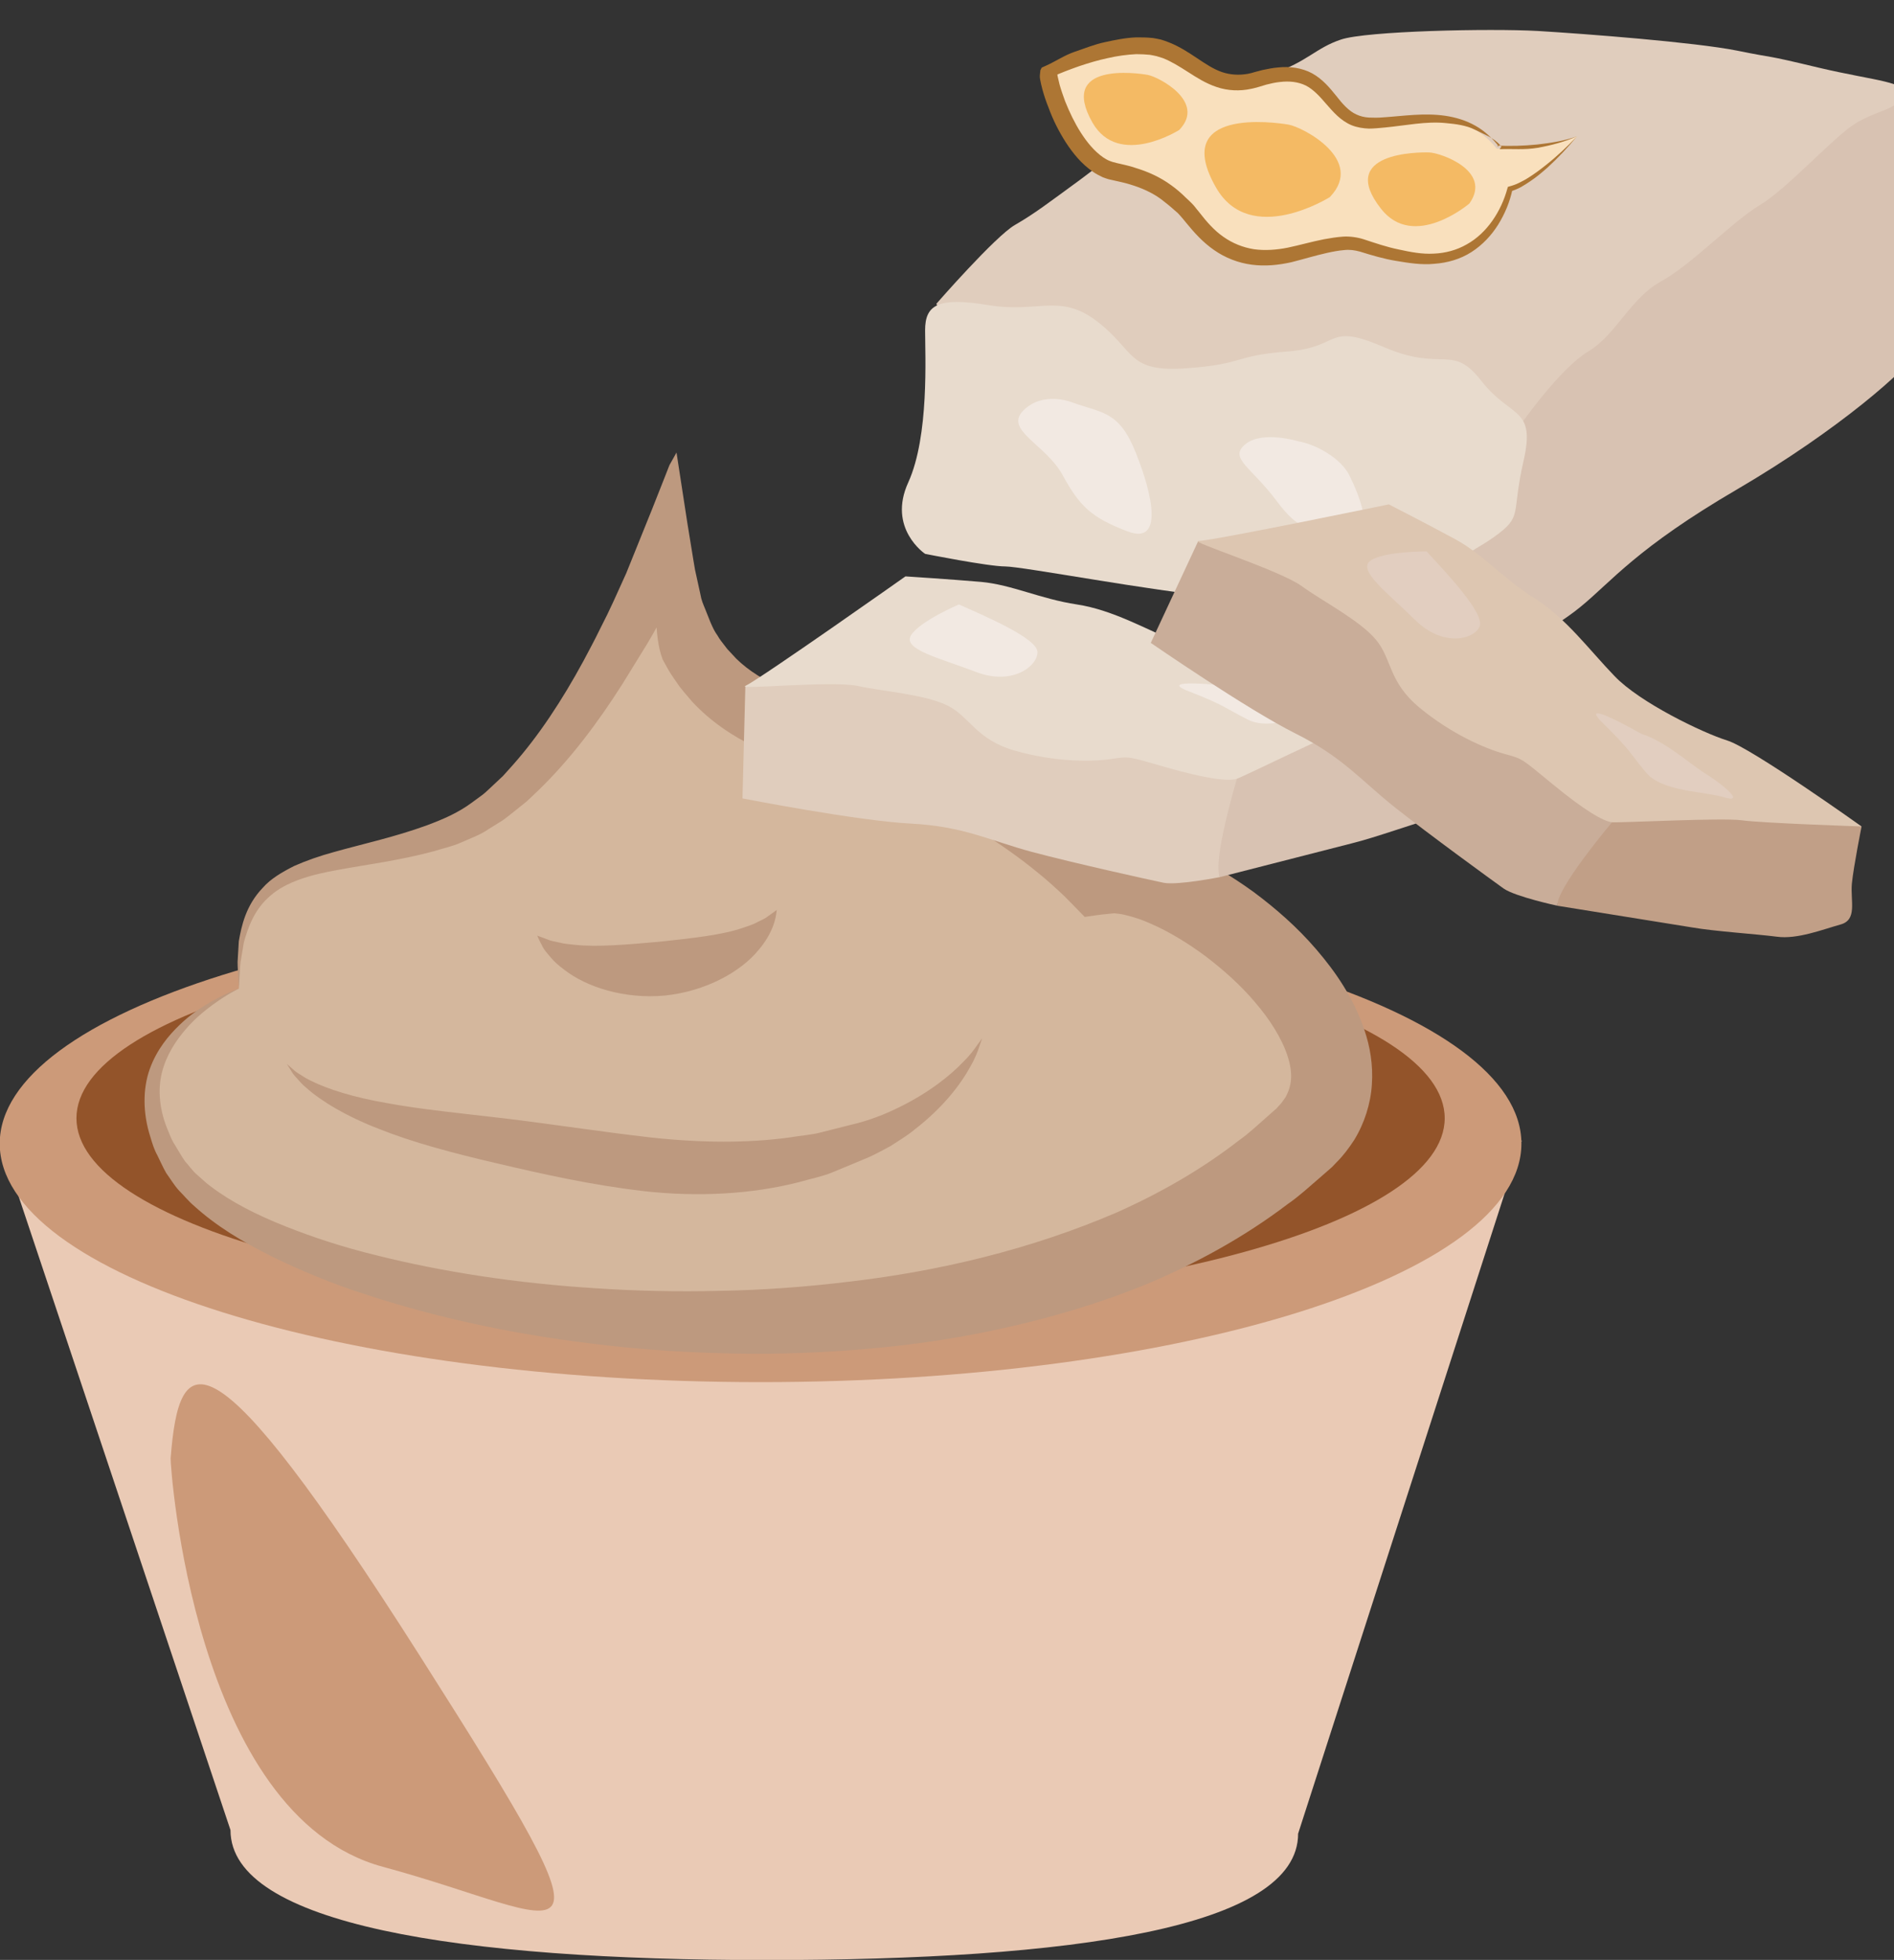
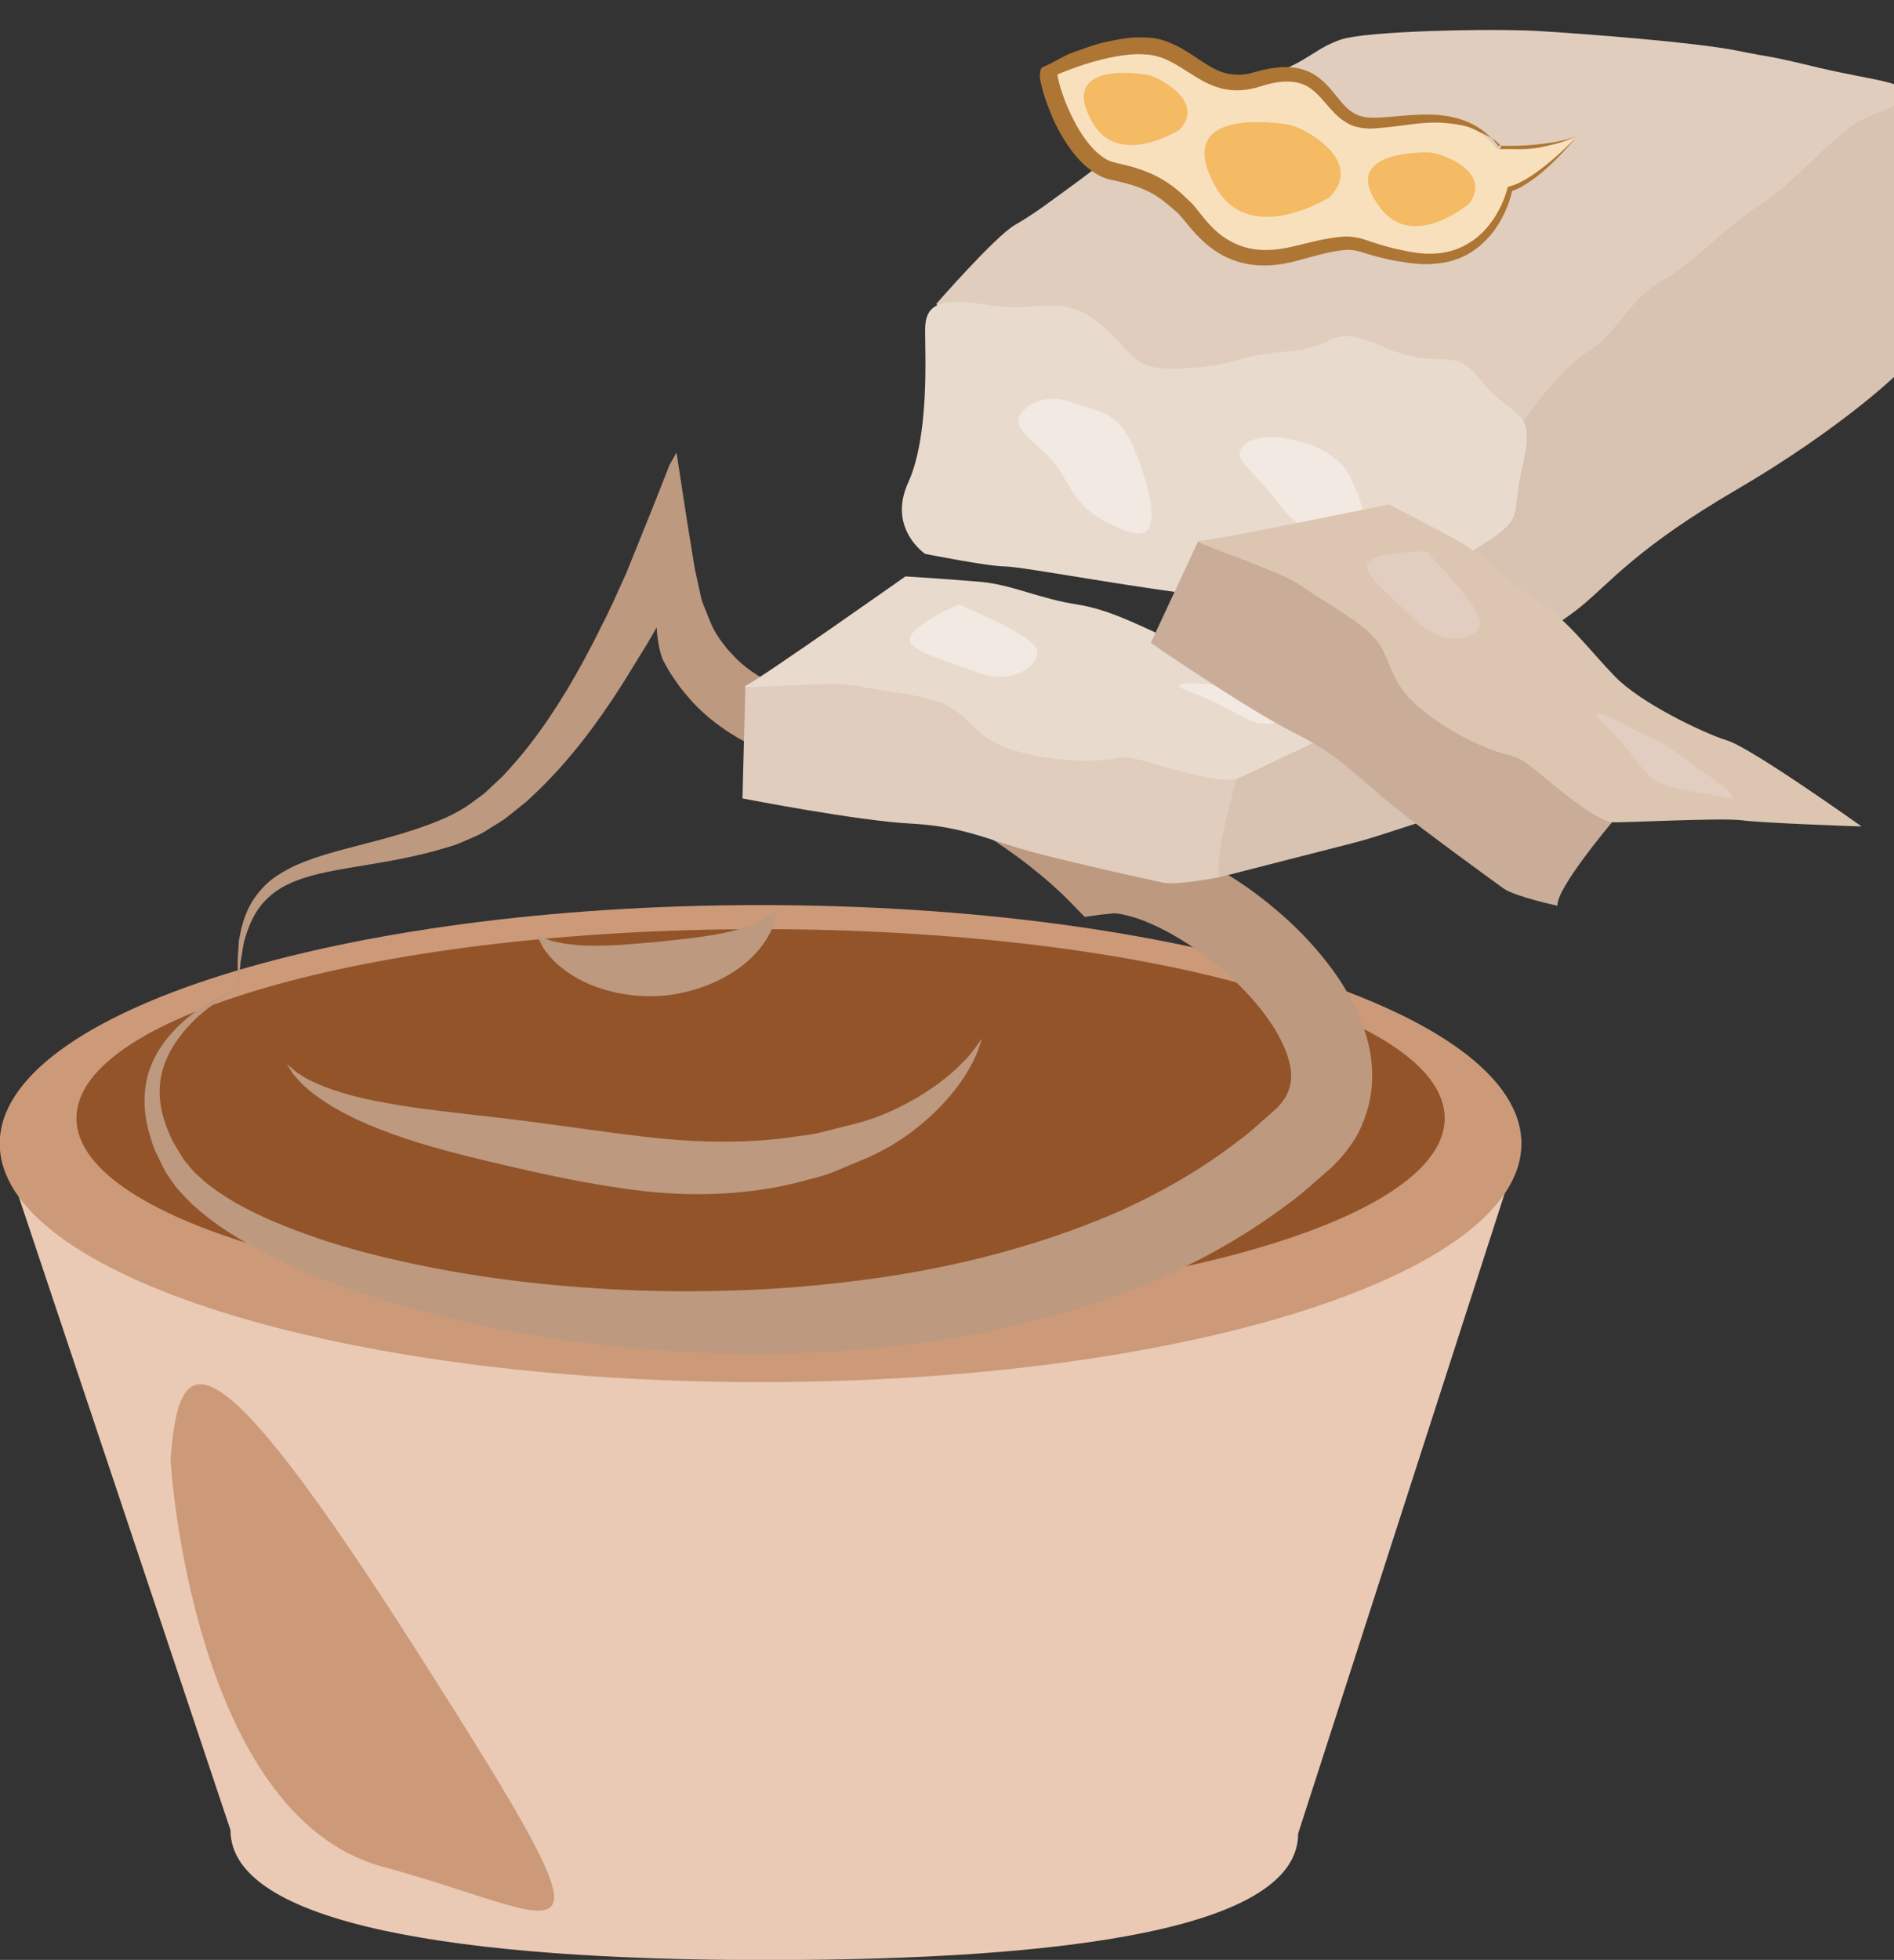
<svg xmlns="http://www.w3.org/2000/svg" xmlns:ns1="http://www.inkscape.org/namespaces/inkscape" xmlns:ns2="http://sodipodi.sourceforge.net/DTD/sodipodi-0.dtd" width="403.133mm" height="416.984mm" viewBox="0 0 403.133 416.984" version="1.1" id="svg8" ns1:version="0.92.4 (5da689c313, 2019-01-14)" ns2:docname="Paštika toskánská.svg">
  <rect x="0" y="0" width="403.133" height="416.984" fill="#333333" stroke="none" />
  <defs id="defs2">
    <style type="text/css" id="style2">
   
    .str0 {stroke:black;stroke-width:20}
    .fil4 {fill:black}
    .fil6 {fill:black}
    .fil5 {fill:white}
    .fil1 {fill:#BF8E82;fill-rule:nonzero}
    .fil0 {fill:#DBB3A7;fill-rule:nonzero}
    .fil3 {fill:#EAC4BB;fill-rule:nonzero}
    .fil2 {fill:#F4D5D0;fill-rule:nonzero}
   
  </style>
    <style type="text/css" id="style2-2">
   
    .fil3 {fill:#053749;fill-rule:nonzero}
    .fil1 {fill:#A54747;fill-rule:nonzero}
    .fil0 {fill:#C45B5B;fill-rule:nonzero}
    .fil2 {fill:#F9C7E1;fill-rule:nonzero}
    .fil5 {fill:#FCE6F3;fill-rule:nonzero}
    .fil4 {fill:#FFE3F4;fill-rule:nonzero}
   
  </style>
    <style type="text/css" id="style2-0">
   
    .str0 {stroke:white;stroke-width:70.56}
    .fil10 {fill:#AD7634;fill-rule:nonzero}
    .fil5 {fill:#C19F87;fill-rule:nonzero}
    .fil6 {fill:#C9AD99;fill-rule:nonzero}
    .fil1 {fill:#D8C2B2;fill-rule:nonzero}
    .fil7 {fill:#DDC6B1;fill-rule:nonzero}
    .fil2 {fill:#E0CDBD;fill-rule:nonzero}
    .fil8 {fill:#E2CEC0;fill-rule:nonzero}
    .fil3 {fill:#E8DBCD;fill-rule:nonzero}
    .fil4 {fill:#F2E9E2;fill-rule:nonzero}
    .fil11 {fill:#F4BA64;fill-rule:nonzero}
    .fil9 {fill:#F9E0BD;fill-rule:nonzero}
    .fil0 {fill:white;fill-rule:nonzero}
   
  </style>
  </defs>
  <ns2:namedview id="base" pagecolor="#ffffff" bordercolor="#666666" borderopacity="1.0" ns1:pageopacity="0.0" ns1:pageshadow="2" ns1:zoom="0.24748737" ns1:cx="908.26714" ns1:cy="958.87348" ns1:document-units="mm" ns1:current-layer="layer1" showgrid="false" ns1:window-width="1920" ns1:window-height="1001" ns1:window-x="-9" ns1:window-y="-9" ns1:window-maximized="1" />
  <g ns1:label="Vrstva 1" ns1:groupmode="layer" id="layer1" transform="translate(256.599,14.448)">
    <g id="g1145" transform="matrix(2.227,0,0,-2.227,-256.599,228.222)">
      <path d="m 0,0 22.029,-65.869 c 0,-9.018 21.927,-12.418 51.165,-12.418 29.24,0 50.875,3.064 50.875,12.079 L 145.437,0 Z" style="fill:#eacab5;fill-opacity:1;fill-rule:nonzero;stroke:none" id="path1147" ns1:connector-curvature="0" />
    </g>
    <g id="g1149" transform="matrix(2.227,0,0,-2.227,67.231,228.861)">
      <path d="m 0,0 c 0,-12.586 -32.559,-22.787 -72.719,-22.787 -40.161,0 -72.718,10.201 -72.718,22.787 0,12.584 32.557,22.787 72.718,22.787 C -32.559,22.787 0,12.584 0,0" style="fill:#cc9a79;fill-opacity:1;fill-rule:nonzero;stroke:none" id="path1151" ns1:connector-curvature="0" />
    </g>
    <g id="g1153" transform="matrix(2.227,0,0,-2.227,50.903,223.458)">
      <path d="m 0,0 c 0,-9.978 -29.273,-18.065 -65.386,-18.065 -36.111,0 -65.386,8.087 -65.386,18.065 0,9.976 29.275,18.063 65.386,18.063 C -29.273,18.063 0,9.976 0,0" style="fill:#93542a;fill-opacity:1;fill-rule:nonzero;stroke:none" id="path1155" ns1:connector-curvature="0" />
    </g>
    <g id="g1157" transform="matrix(2.227,0,0,-2.227,-205.757,195.887)" style="fill:#d4b79d;fill-opacity:1">
-       <path d="m 0,0 c 0,0 -13.436,-5.332 -6.135,-16.946 9.201,-14.635 78.155,-25.658 107.958,2.696 10.123,9.628 -11.653,26.96 -19.64,25.036 0,0 -9.802,10.395 -24.831,13.092 -12.807,2.298 -15.948,9.629 -16.867,17.717 0,0 -8.895,-22.337 -20.242,-26.574 C 8.895,10.784 -0.612,13.864 0,0" style="fill:#d4b79d;fill-opacity:1;fill-rule:nonzero;stroke:none" id="path1159" ns1:connector-curvature="0" />
-     </g>
+       </g>
    <g id="g1161" transform="matrix(2.227,0,0,-2.227,-205.75,195.887)" style="fill:#bd997f;fill-opacity:1">
      <path d="m 0,0 c 0,0 -0.021,0.389 -0.064,1.146 -0.013,0.378 -0.062,0.853 -0.061,1.416 0.034,0.565 0.073,1.222 0.117,1.964 0.253,1.45 0.663,3.411 2.284,5.101 0.765,0.876 1.85,1.503 3.006,2.09 1.178,0.522 2.468,0.969 3.827,1.339 2.714,0.763 5.716,1.408 8.791,2.52 1.574,0.587 3.016,1.195 4.359,2.189 0.339,0.247 0.679,0.497 1.023,0.749 0.342,0.26 0.648,0.589 0.978,0.882 0.324,0.302 0.649,0.608 0.977,0.916 0.308,0.339 0.617,0.682 0.927,1.03 2.473,2.783 4.72,6.188 6.775,9.976 0.253,0.476 0.508,0.956 0.763,1.44 l 0.38,0.731 0.507,1.017 c 0.825,1.581 1.609,3.358 2.428,5.172 0.816,2.02 1.642,4.064 2.477,6.133 0.424,1.071 0.85,2.149 1.277,3.232 l 0.314,0.804 c 0.057,0.156 0.098,0.234 0.136,0.292 l 0.12,0.211 0.484,0.865 c 0.342,-2.222 0.69,-4.471 1.039,-6.749 0.193,-1.18 0.386,-2.368 0.58,-3.562 l 0.15,-0.885 0.169,-0.771 0.341,-1.559 c 0.092,-0.567 0.272,-0.963 0.443,-1.381 l 0.508,-1.272 c 0.476,-1.125 0.629,-1.152 0.86,-1.584 0.234,-0.348 0.512,-0.666 0.76,-1.006 l 0.86,-0.923 c 2.418,-2.372 6.094,-3.714 10.16,-4.396 4.741,-0.761 9.652,-2.342 14.22,-4.648 2.304,-1.138 4.525,-2.492 6.687,-3.988 1.08,-0.745 2.133,-1.55 3.177,-2.383 0.516,-0.433 1.034,-0.854 1.544,-1.313 L 83.5,14.639 c -0.002,0.006 -0.008,0.01 -0.008,0.01 l 0.017,-0.009 0.035,-0.019 c 0.019,0.007 0.01,0.011 0.05,0.016 l 0.373,0.017 c 0.739,-0.043 1.529,-0.123 2.217,-0.27 1.401,-0.287 2.707,-0.699 3.923,-1.218 2.456,-1.022 4.703,-2.363 6.859,-3.922 2.132,-1.586 4.181,-3.368 6.019,-5.511 1.83,-2.134 3.537,-4.585 4.593,-7.709 0.529,-1.548 0.835,-3.322 0.707,-5.179 -0.115,-1.854 -0.728,-3.748 -1.7,-5.322 -0.503,-0.763 -1.042,-1.492 -1.653,-2.092 l -0.45,-0.472 -0.379,-0.332 -0.759,-0.661 c -1.018,-0.872 -1.998,-1.789 -3.089,-2.539 -4.224,-3.206 -8.798,-5.689 -13.429,-7.628 -4.65,-1.907 -9.358,-3.279 -14.008,-4.293 -4.647,-1.026 -9.247,-1.658 -13.739,-2.001 -4.489,-0.357 -8.874,-0.47 -13.116,-0.332 -4.244,0.114 -8.351,0.422 -12.296,0.923 -7.889,0.955 -15.144,2.578 -21.578,4.696 -3.222,1.037 -6.224,2.282 -8.984,3.642 -2.754,1.366 -5.279,2.893 -7.363,4.784 -0.532,0.448 -0.987,1.006 -1.464,1.489 -0.465,0.502 -0.824,1.123 -1.218,1.661 -0.331,0.57 -0.576,1.154 -0.856,1.711 -0.302,0.541 -0.485,1.135 -0.655,1.716 -0.747,2.286 -0.743,4.644 -0.071,6.52 0.679,1.881 1.818,3.228 2.869,4.234 1.056,1.017 2.103,1.677 2.948,2.176 C -0.99,-0.303 0,-0.002 0,-0.002 c 0,0 -0.951,-0.419 -2.524,-1.554 -0.772,-0.576 -1.715,-1.325 -2.614,-2.391 -0.894,-1.05 -1.8,-2.403 -2.223,-4.086 -0.413,-1.683 -0.228,-3.643 0.605,-5.568 0.19,-0.487 0.39,-0.981 0.709,-1.447 0.294,-0.467 0.563,-0.975 0.887,-1.432 0.374,-0.409 0.676,-0.866 1.11,-1.258 0.456,-0.377 0.855,-0.805 1.362,-1.16 1.959,-1.496 4.41,-2.726 7.093,-3.796 2.689,-1.067 5.616,-2.03 8.772,-2.793 6.287,-1.572 13.363,-2.67 20.986,-3.142 3.811,-0.26 7.761,-0.34 11.816,-0.243 4.057,0.069 8.221,0.372 12.447,0.887 8.448,0.993 17.184,3.035 25.485,6.605 4.117,1.836 8.093,4.099 11.68,6.889 0.94,0.652 1.75,1.445 2.612,2.19 l 0.641,0.567 0.32,0.279 0.187,0.213 c 0.285,0.271 0.462,0.558 0.659,0.83 0.62,1.088 0.776,2.291 0.202,4.018 -0.552,1.675 -1.699,3.475 -3.087,5.086 -1.376,1.633 -3.024,3.096 -4.717,4.388 -1.706,1.269 -3.507,2.365 -5.248,3.122 -0.87,0.397 -1.717,0.66 -2.471,0.839 -0.393,0.094 -0.692,0.124 -1.036,0.157 L 82.391,7.069 C 81.871,6.996 81.351,6.923 80.839,6.851 L 79.54,8.182 78.888,8.841 78.365,9.33 c -0.408,0.39 -0.849,0.763 -1.276,1.142 -0.881,0.738 -1.775,1.461 -2.7,2.134 -1.847,1.353 -3.756,2.597 -5.725,3.649 -3.943,2.141 -7.989,3.623 -12.165,4.482 -2.412,0.502 -4.796,1.241 -7.061,2.303 -2.259,1.061 -4.402,2.524 -6.119,4.377 -0.408,0.481 -0.824,0.95 -1.204,1.44 -0.348,0.513 -0.719,1.01 -1.03,1.535 -0.261,0.479 -0.719,1.259 -0.606,1.135 -0.046,0.134 -0.103,0.269 -0.146,0.418 -0.177,0.588 -0.295,1.277 -0.369,2.045 l -0.033,0.37 c -0.011,0.034 -0.004,0.192 -0.026,0.123 L 39.847,34.376 39.599,33.927 C 39.403,33.592 39.209,33.26 39.018,32.933 38.212,31.629 37.429,30.358 36.667,29.12 34.233,25.282 31.594,21.821 28.634,18.953 28.257,18.599 27.89,18.246 27.521,17.896 27.122,17.576 26.726,17.258 26.331,16.941 25.929,16.636 25.561,16.307 25.142,16.032 24.715,15.767 24.291,15.504 23.87,15.243 23.071,14.681 22.11,14.35 21.237,13.958 20.348,13.563 19.505,13.407 18.665,13.133 15.302,12.229 12.2,11.851 9.51,11.351 6.817,10.878 4.504,10.198 2.999,8.867 1.461,7.564 0.868,5.812 0.479,4.439 0.359,3.721 0.254,3.089 0.16,2.544 0.099,1.991 0.095,1.521 0.066,1.146 0.022,0.389 0,0 0,0" style="fill:#bd997f;fill-opacity:1;fill-rule:nonzero;stroke:none" id="path1163" ns1:connector-curvature="0" />
    </g>
    <g id="g1165" transform="matrix(2.227,0,0,-2.227,-47.558,206.469)" style="fill:#bd997f;fill-opacity:1">
      <path d="m 0,0 c 0,0 -0.084,-0.241 -0.242,-0.702 -0.154,-0.471 -0.396,-1.165 -0.877,-1.985 -0.9,-1.667 -2.606,-3.93 -5.367,-6.049 -0.667,-0.563 -1.46,-1.018 -2.263,-1.551 -0.842,-0.45 -1.731,-0.952 -2.659,-1.309 -0.936,-0.388 -1.904,-0.79 -2.899,-1.204 -1.002,-0.413 -2.109,-0.619 -3.214,-0.94 -4.452,-1.142 -9.607,-1.434 -14.758,-0.861 -5.146,0.593 -9.839,1.664 -14.061,2.653 -4.217,0.978 -8.12,2.022 -11.26,3.28 -3.157,1.211 -5.575,2.674 -6.998,3.95 -0.374,0.292 -0.643,0.635 -0.891,0.902 -0.254,0.26 -0.434,0.511 -0.56,0.731 -0.26,0.415 -0.397,0.633 -0.397,0.633 0,0 0.194,-0.167 0.564,-0.486 0.171,-0.165 0.402,-0.347 0.709,-0.521 0.301,-0.182 0.613,-0.416 1.032,-0.595 1.605,-0.804 4.079,-1.584 7.255,-2.13 3.169,-0.592 6.975,-0.962 11.314,-1.471 4.331,-0.519 9.023,-1.253 13.841,-1.806 4.815,-0.529 9.313,-0.56 13.373,0 1.004,0.178 2.02,0.227 2.965,0.481 0.954,0.241 1.881,0.475 2.776,0.703 1.82,0.415 3.348,1.028 4.758,1.729 2.809,1.384 4.851,3.029 6.085,4.334 0.651,0.638 1.058,1.214 1.334,1.612 C -0.15,-0.207 0,0 0,0" style="fill:#bd997f;fill-opacity:1;fill-rule:nonzero;stroke:none" id="path1167" ns1:connector-curvature="0" />
    </g>
    <g id="g1169" transform="matrix(2.227,0,0,-2.227,-91.261,179.15)" style="fill:#bd997f;fill-opacity:1">
      <path d="m 0,0 c -0.046,0.072 0.064,-1.703 -1.721,-3.801 -1.705,-2.101 -5.06,-3.97 -8.966,-4.376 -3.915,-0.361 -7.527,0.823 -9.63,2.469 -0.53,0.396 -0.976,0.776 -1.313,1.201 -0.343,0.401 -0.629,0.716 -0.787,1.065 -0.347,0.648 -0.479,0.989 -0.479,0.989 0,0 0.357,-0.132 0.999,-0.371 0.281,-0.136 0.699,-0.195 1.127,-0.292 0.412,-0.116 0.921,-0.161 1.458,-0.212 2.136,-0.236 5.009,0.018 8.123,0.295 3.1,0.337 5.958,0.633 7.958,1.328 0.497,0.174 0.991,0.318 1.354,0.533 0.383,0.197 0.781,0.35 1.013,0.556 C -0.31,-0.221 0,0 0,0" style="fill:#bd997f;fill-opacity:1;fill-rule:nonzero;stroke:none" id="path1171" ns1:connector-curvature="0" />
    </g>
    <g id="g1173" transform="matrix(2.227,0,0,-2.227,-220.28,295.833)">
      <path d="m 0,0 c -0.045,-0.586 2.164,-34.125 20.285,-39.017 18.12,-4.893 23.8,-11.682 3.517,20.181 C 3.517,13.029 0.812,10.491 0,0" style="fill:#cc9a79;fill-opacity:1;fill-rule:nonzero;stroke:none" id="path1175" ns1:connector-curvature="0" />
    </g>
    <g transform="matrix(0.047,0,0,0.047,-464.74,-612.187)" id="Vrstva_x0020_1-4">
      <path d="m 10730,15823 344,-13 c 0,0 38,178 63,255 26,76 89,140 26,191 -64,51 -153,140 -242,165 -89,25 -267,89 -369,114 -102,26 -598,153 -598,153 l -153,-343 13,-497 z" style="fill:#d8c2b2;fill-rule:nonzero" id="path9" class="fil1" ns1:connector-curvature="0" />
      <path d="m 7791,16332 13,-509 979,-191 547,204 522,191 178,216 c 0,0 -114,382 -76,445 0,0 -191,38 -255,26 -63,-13 -407,-89 -598,-140 -190,-51 -305,-115 -547,-128 -241,-12 -763,-114 -763,-114 z" style="fill:#e0cdbd;fill-rule:nonzero" id="path11" class="fil2" ns1:connector-curvature="0" />
      <path d="m 11245,15667 c 0,0 201,-87 341,-202 140,-114 253,-266 711,-533 458,-268 775,-547 826,-636 51,-89 -1,-51 -26,-254 -25,-204 -102,-217 -64,-446 38,-229 13,-420 13,-420 h -725 l -611,156 -242,590 -102,391 -178,392 -254,254 38,305 z" style="fill:#d8c2b2;fill-rule:nonzero" id="path13" class="fil1" ns1:connector-curvature="0" />
      <path d="m 11315,14640 c 0,0 178,-255 306,-331 127,-76 191,-242 331,-318 139,-77 318,-267 445,-344 127,-76 331,-305 432,-369 102,-63 191,-63 217,-127 25,-64 -115,-64 -382,-127 -267,-64 -178,-38 -369,-77 -191,-38 -687,-76 -903,-89 -217,-12 -776,0 -891,39 -114,38 -153,101 -305,152 -153,51 -242,115 -484,229 -242,115 -254,153 -394,255 -140,102 -204,152 -293,203 -89,51 -356,357 -356,357 l 114,254 662,102 636,153 865,50 z" style="fill:#e0cdbd;fill-rule:nonzero" id="path15" class="fil2" ns1:connector-curvature="0" />
      <path d="m 8618,15225 c 0,0 -172,-115 -76,-324 95,-210 76,-573 76,-688 0,-114 57,-152 286,-114 229,38 325,-57 496,76 172,134 134,229 401,210 267,-19 210,-57 458,-76 248,-19 172,-134 439,-19 267,114 306,-19 439,152 134,172 248,115 191,363 -57,248 0,248 -134,344 -133,95 -171,57 -57,229 115,171 153,324 38,267 -114,-57 -229,-172 -381,-191 -153,-19 -229,-57 -420,-38 -191,19 -210,19 -458,0 -248,-19 -859,-134 -935,-134 -77,0 -363,-57 -363,-57 z" style="fill:#e8dbcd;fill-rule:nonzero" id="path17" class="fil3" ns1:connector-curvature="0" />
      <path d="m 9280,14538 c 140,51 216,38 292,229 77,191 127,420 -38,356 -165,-63 -216,-114 -293,-254 -76,-140 -267,-204 -178,-293 89,-89 217,-38 217,-38 z" style="fill:#f2e9e2;fill-rule:nonzero" id="path19" class="fil4" ns1:connector-curvature="0" />
      <path d="m 10310,14716 c 77,13 191,76 229,153 38,76 140,305 -25,267 -166,-38 -191,0 -306,-153 -114,-152 -216,-191 -140,-254 77,-64 242,-13 242,-13 z" style="fill:#f2e9e2;fill-rule:nonzero" id="path21" class="fil4" ns1:connector-curvature="0" />
      <path d="m 7804,15823 c -36,18 394,-25 509,0 114,25 305,38 407,89 102,51 127,153 305,204 178,51 344,51 433,38 89,-13 76,-13 254,38 178,51 280,64 318,51 38,-13 446,-216 535,-242 89,-25 509,-191 509,-191 0,0 -598,-127 -713,-114 -114,12 -433,0 -585,-64 -153,-63 -306,-153 -471,-178 -165,-25 -293,-89 -433,-102 -140,-12 -343,-25 -343,-25 0,0 -649,458 -725,496 z" style="fill:#e8dbcd;fill-rule:nonzero" id="path23" class="fil3" ns1:connector-curvature="0" />
      <path d="m 8771,15454 c 114,51 356,153 356,216 0,64 -115,153 -280,89 -165,-63 -331,-101 -293,-165 39,-64 217,-140 217,-140 z" style="fill:#f2e9e2;fill-rule:nonzero" id="path25" class="fil4" ns1:connector-curvature="0" />
      <path d="m 9992,15823 c 115,-13 255,38 344,51 89,13 216,51 114,64 -102,12 -267,89 -369,38 -102,-51 -102,-64 -267,-128 -165,-63 178,-25 178,-25 z" style="fill:#f2e9e2;fill-rule:nonzero" id="path27" class="fil4" ns1:connector-curvature="0" />
-       <path d="m 12539,16334 320,125 c 0,0 -36,179 -44,259 -7,80 26,164 -52,185 -79,22 -196,68 -288,55 -92,-12 -281,-24 -384,-42 -104,-17 -609,-98 -609,-98 l -3,-376 209,-450 z" style="fill:#c19f87;fill-rule:nonzero" id="path29" class="fil5" ns1:connector-curvature="0" />
      <path d="m 9640,15628 215,-461 975,215 420,405 402,383 77,270 c 0,0 -257,304 -247,378 0,0 -191,-41 -244,-78 -53,-38 -338,-245 -492,-367 -155,-123 -235,-227 -451,-335 -217,-108 -655,-410 -655,-410 z" style="fill:#c9ad99;fill-rule:nonzero" id="path31-2" class="fil6" ns1:connector-curvature="0" />
      <path d="m 9855,15167 c -40,2 372,134 467,203 95,69 265,156 338,244 73,87 55,190 198,308 143,118 295,184 382,208 87,24 75,19 218,136 143,118 231,170 271,174 40,3 495,-21 587,-9 92,13 543,28 543,28 0,0 -498,-355 -608,-389 -110,-34 -397,-172 -511,-292 -115,-119 -219,-262 -361,-351 -142,-89 -233,-198 -356,-266 -123,-67 -305,-160 -305,-160 0,0 -778,161 -863,166 z" style="fill:#ddc6b1;fill-rule:nonzero" id="path33-1" class="fil7" ns1:connector-curvature="0" />
      <path d="m 10889,15214 c 85,92 266,282 240,340 -25,59 -166,95 -292,-30 -126,-124 -263,-225 -202,-268 60,-43 254,-42 254,-42 z" style="fill:#e2cec0;fill-rule:nonzero" id="path35-6" class="fil8" ns1:connector-curvature="0" />
      <path d="m 11862,16040 c 110,34 218,136 295,183 76,48 178,133 79,104 -98,-29 -280,-25 -353,-112 -73,-87 -68,-99 -195,-223 -126,-124 174,48 174,48 z" style="fill:#e2cec0;fill-rule:nonzero" id="path37-4" class="fil8" ns1:connector-curvature="0" />
      <path d="m 11570,13336 c 0,0 -176,203 -304,237 0,0 -74,371 -450,311 -299,-48 -182,-109 -516,-19 -335,89 -443,-147 -510,-209 -67,-62 -136,-128 -318,-163 -182,-35 -304,-389 -297,-464 0,0 280,-128 466,-102 185,27 260,218 482,150 343,-104 295,186 499,198 161,10 416,-96 585,116 0,0 213,5 363,-55 z" style="fill:#f9e0bd;fill-rule:nonzero" id="path39-3" class="fil9" ns1:connector-curvature="0" />
      <path d="m 11436,13477 c -25,22 -50,43 -77,61 -14,10 -28,18 -43,27 -15,8 -30,14 -47,20 l 9,-10 c -12,57 -34,110 -65,160 -30,48 -71,92 -121,124 -50,32 -109,49 -168,53 -58,6 -118,-4 -172,-13 -56,-9 -113,-26 -164,-42 -26,-7 -48,-10 -73,-7 -25,2 -51,7 -78,13 -54,12 -105,28 -161,42 -59,13 -118,19 -179,11 -61,-8 -120,-31 -170,-66 -51,-35 -91,-80 -127,-124 -9,-11 -17,-21 -26,-31 -4,-4 -7,-8 -11,-12 l -16,-14 c -20,-18 -40,-34 -61,-50 -41,-30 -89,-51 -139,-66 -25,-8 -51,-13 -77,-19 l -22,-5 c -7,-2 -18,-6 -26,-9 -15,-7 -30,-15 -43,-24 -54,-37 -92,-85 -124,-134 -32,-50 -58,-102 -78,-157 -11,-27 -20,-54 -28,-83 -4,-14 -7,-29 -10,-44 -3,-16 -1,-20 1,-42 l 6,-12 22,-10 c 44,-20 83,-47 128,-62 45,-15 88,-33 135,-43 46,-10 93,-20 143,-22 25,0 48,0 76,3 l 17,3 19,4 c 13,4 25,8 37,13 96,38 163,108 239,134 38,13 78,15 118,8 11,-2 21,-5 31,-8 l 34,-9 c 24,-5 48,-10 74,-12 49,-5 104,1 152,27 47,26 80,66 109,102 28,36 56,68 91,84 17,8 37,13 57,14 22,1 43,1 66,-1 90,-6 184,-21 280,-7 47,7 94,21 136,45 43,24 78,58 107,95 l -10,-5 c 61,3 122,1 183,-5 61,-7 122,-16 180,-37 -41,50 -86,98 -134,142 z m -44,-90 c -61,10 -109,4 -172,6 l 8,-12 -5,-5 c -28,-34 -76,-51 -115,-71 -39,-20 -88,-26 -132,-30 -89,-9 -182,11 -275,20 -23,2 -50,5 -73,5 -26,-1 -53,-5 -78,-15 -51,-21 -85,-62 -115,-96 -30,-35 -58,-66 -93,-84 -35,-17 -75,-21 -117,-16 -21,2 -42,7 -62,12 l -33,10 c -12,3 -24,7 -36,9 -50,11 -105,9 -155,-8 -49,-16 -91,-43 -130,-68 -39,-25 -76,-48 -114,-63 -10,-3 -19,-6 -29,-9 l -14,-3 -16,-3 c -19,-2 -41,-3 -62,-3 -42,2 -86,8 -129,18 -43,9 -86,22 -128,36 -43,15 -85,31 -125,49 l 23,-33 c 0,5 1,19 3,30 3,13 6,25 9,38 7,25 16,50 25,75 20,50 43,98 71,142 28,44 62,85 101,112 9,6 19,12 29,16 5,2 8,3 14,5 l 19,5 c 28,7 57,12 85,22 56,17 112,42 161,78 24,17 47,37 67,57 l 15,14 c 7,6 12,12 18,18 10,11 18,23 27,33 34,44 68,83 110,112 41,29 88,48 138,56 50,7 103,3 153,-7 53,-11 108,-27 164,-38 28,-5 57,-10 87,-12 30,-2 65,3 93,12 55,18 104,35 158,46 55,12 106,22 159,19 53,-2 105,-16 150,-42 92,-51 156,-150 184,-253 l 2,-7 6,-2 c 15,-4 30,-9 44,-16 14,-7 28,-14 42,-23 27,-17 53,-36 78,-56 51,-40 99,-85 143,-132 -56,25 -117,41 -178,52 z" style="fill:#ad7634;fill-rule:nonzero" id="path41-8" class="fil10" ns1:connector-curvature="0" />
      <path d="m 11083,13639 c 0,0 -252,215 -401,23 -199,-254 170,-256 220,-254 51,2 286,83 181,231 z" style="fill:#f4ba64;fill-rule:nonzero" id="path43-2" class="fil11" ns1:connector-curvature="0" />
      <path d="m 10451,13610 c 0,0 -361,228 -516,-44 -206,-361 265,-295 329,-284 64,11 349,159 187,328 z" style="fill:#f4ba64;fill-rule:nonzero" id="path45-4" class="fil11" ns1:connector-curvature="0" />
      <path d="m 9769,13306 c 0,0 -274,174 -393,-33 -156,-275 202,-225 251,-216 48,9 265,121 142,249 z" style="fill:#f4ba64;fill-rule:nonzero" id="path47-9" class="fil11" ns1:connector-curvature="0" />
    </g>
  </g>
</svg>